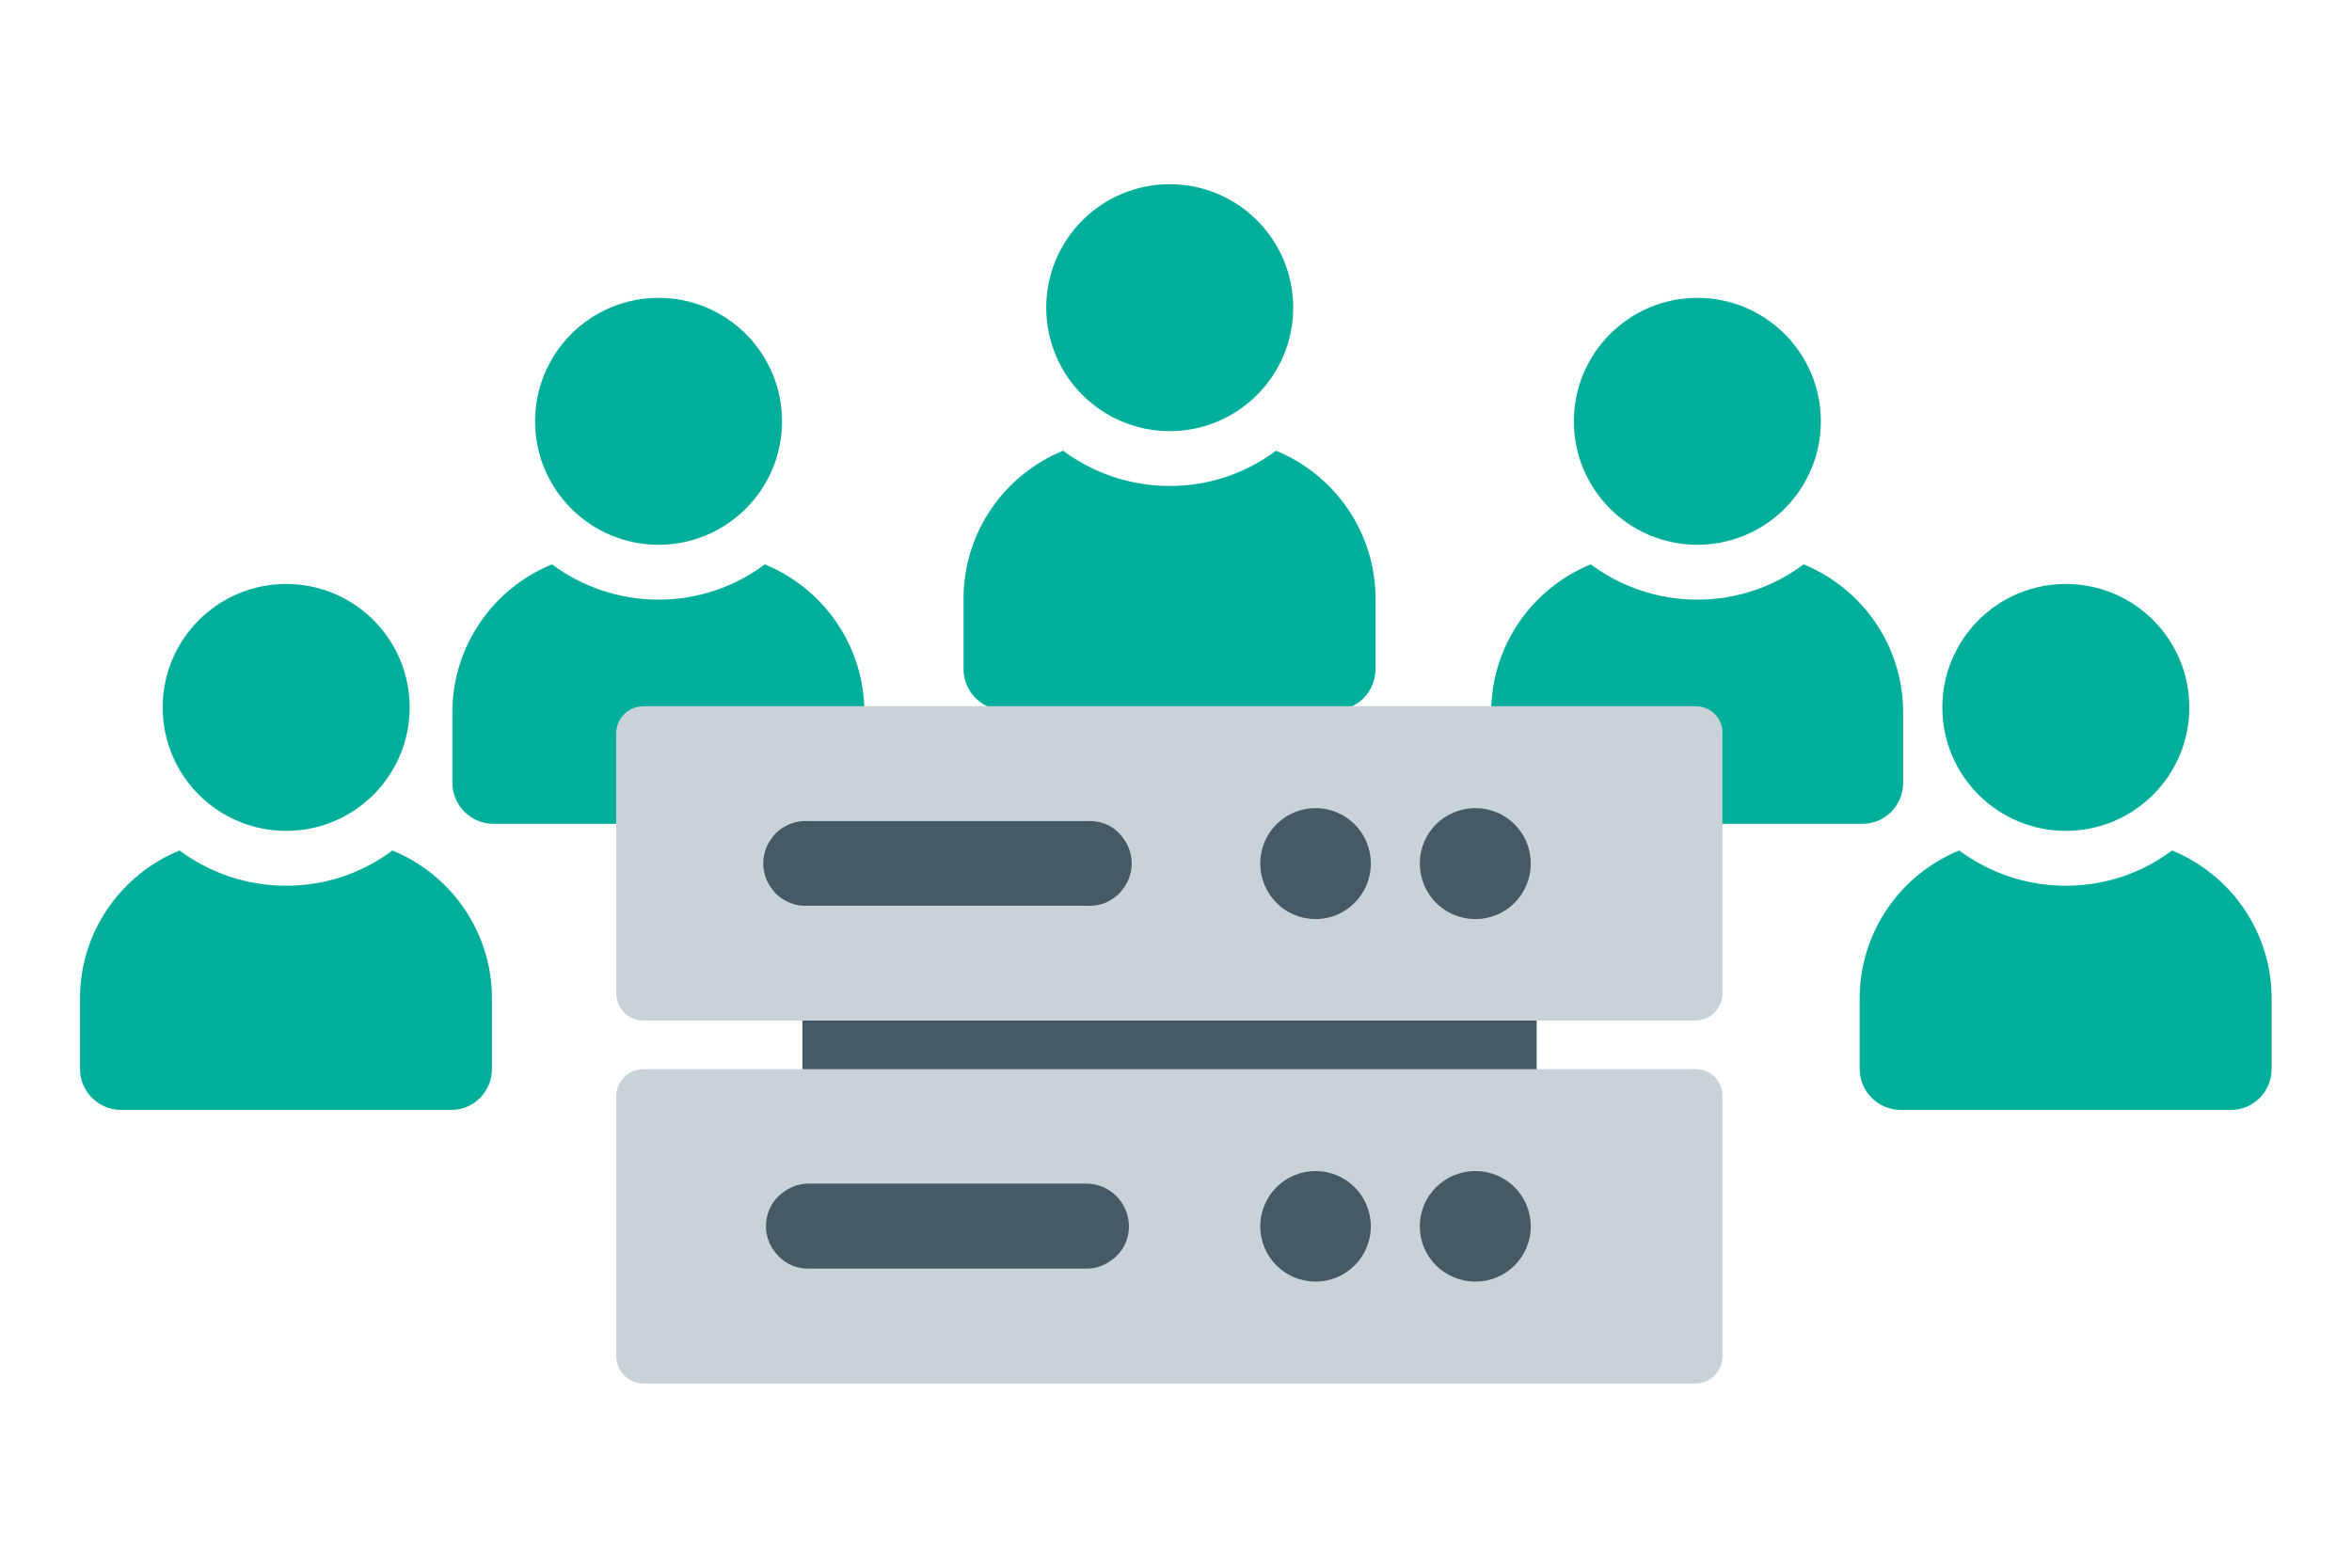
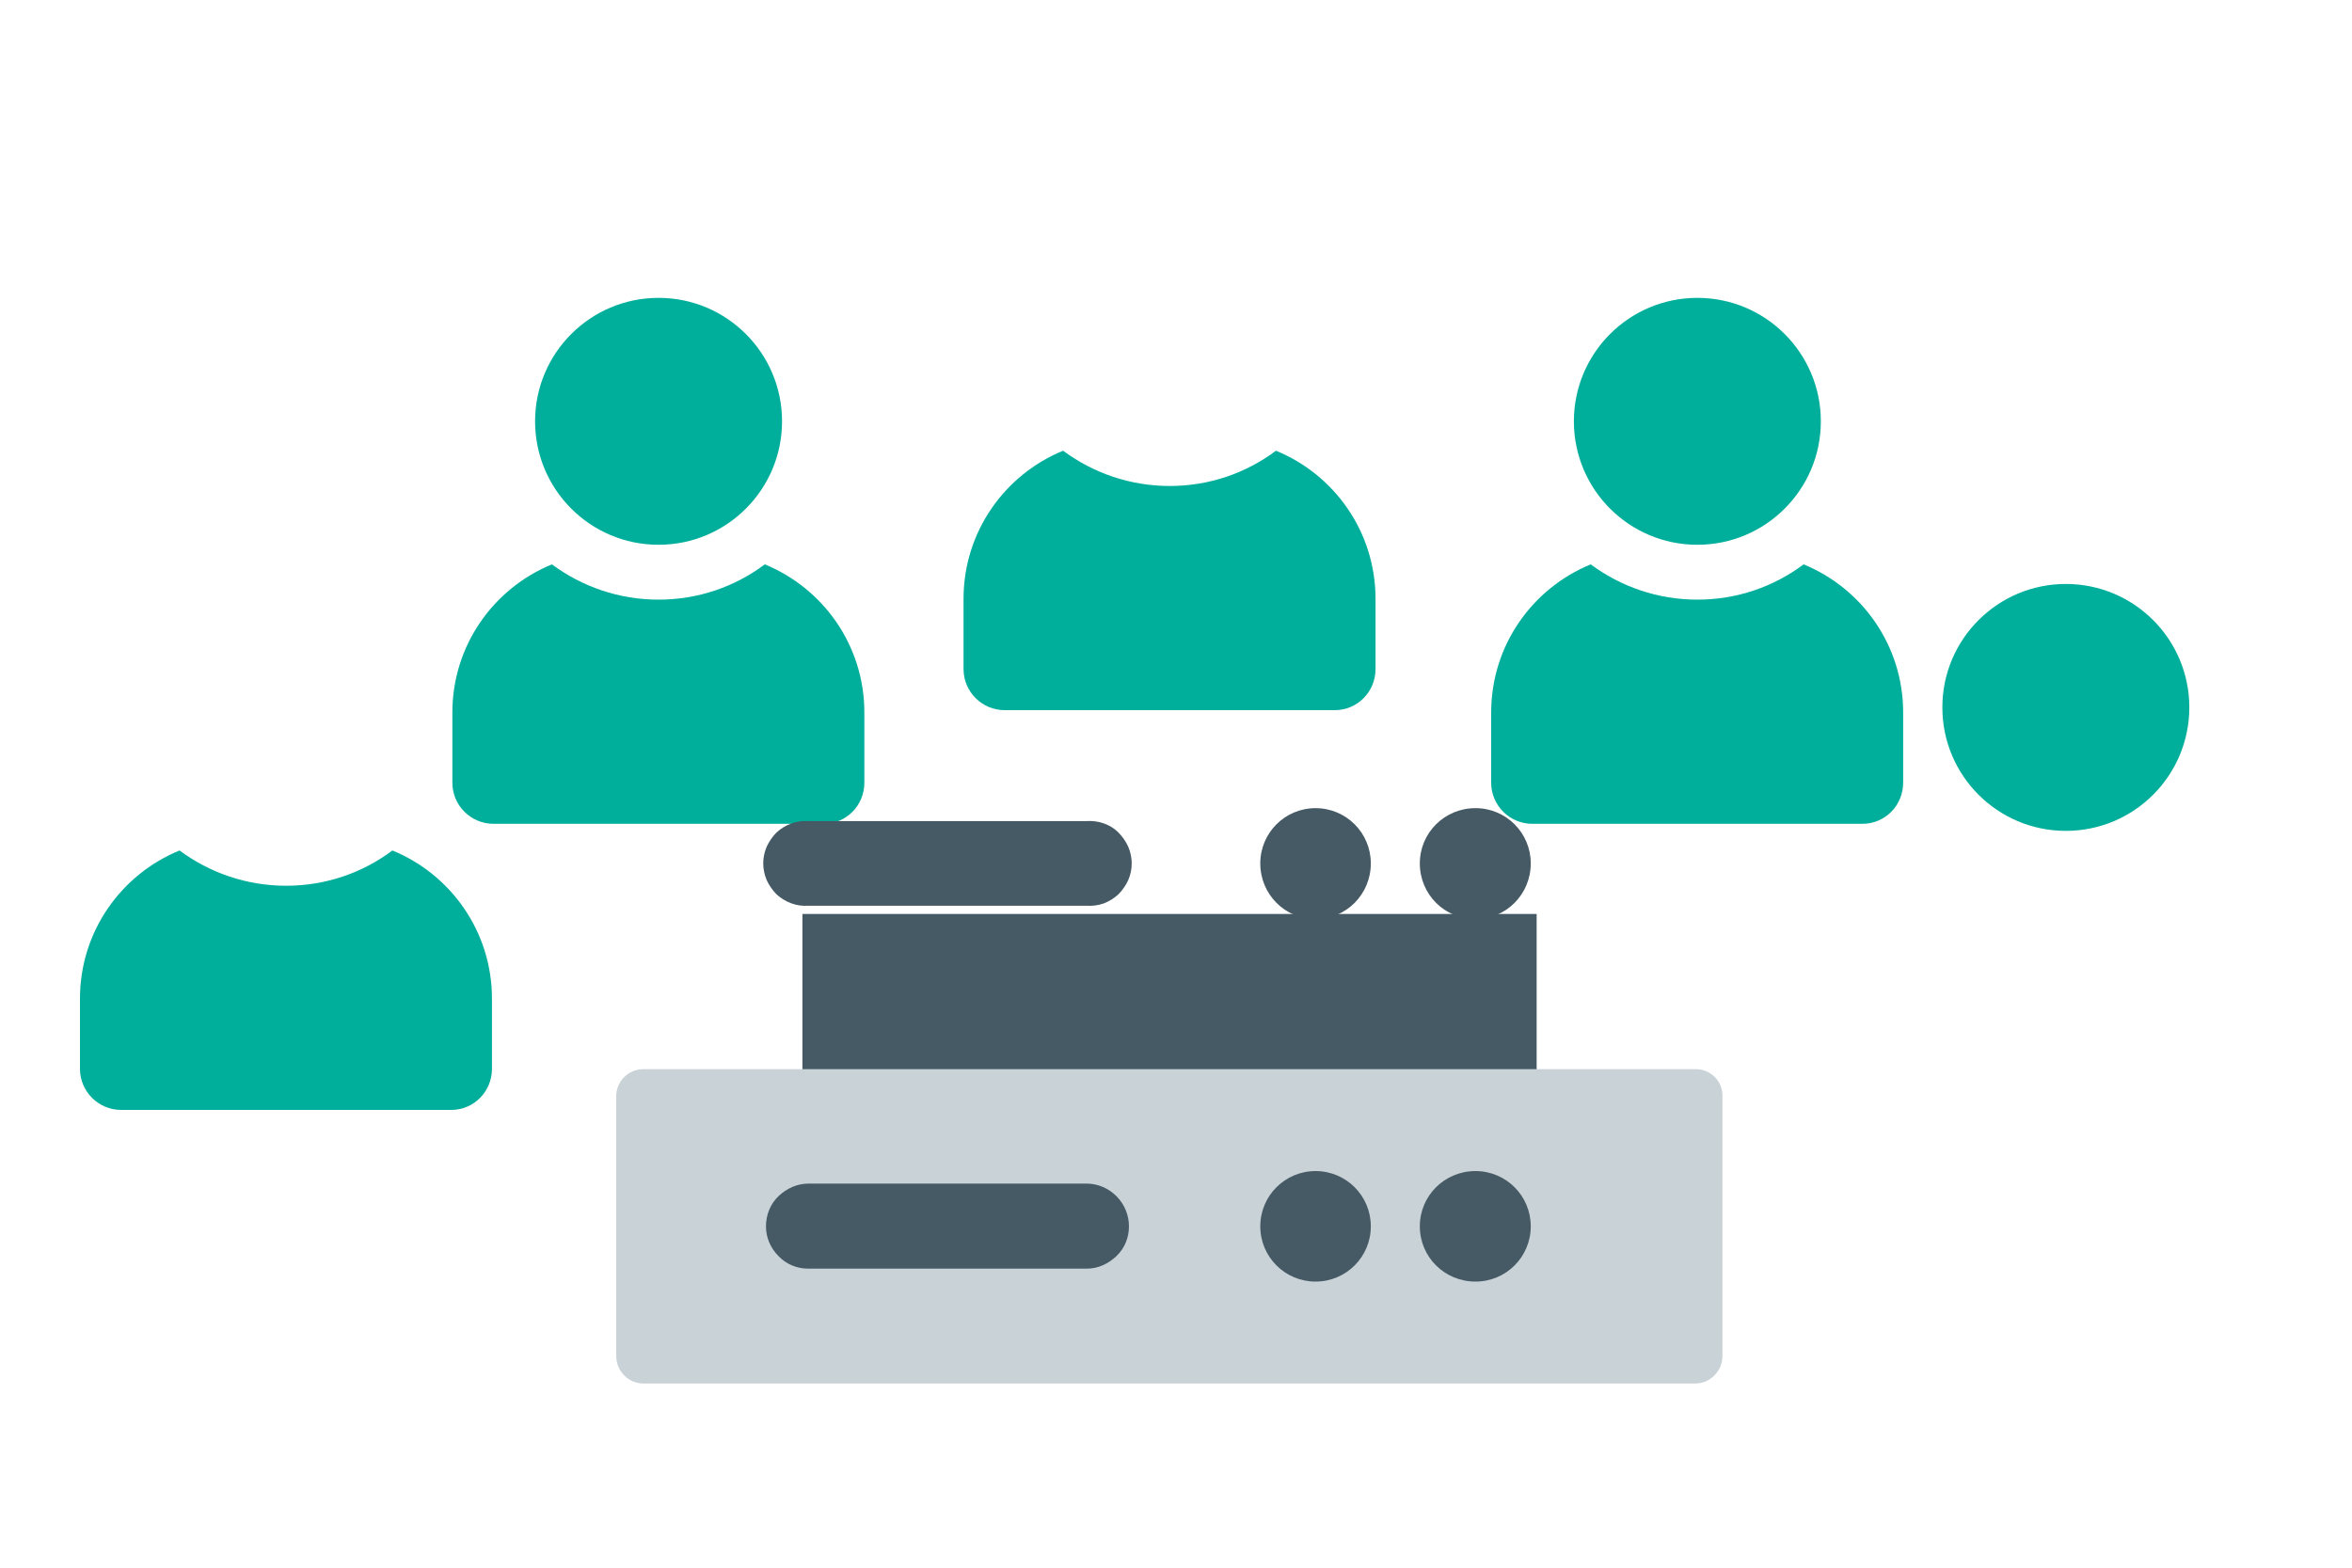
<svg xmlns="http://www.w3.org/2000/svg" version="1.1" id="レイアウト" x="0px" y="0px" viewBox="0 0 600 400" style="enable-background:new 0 0 600 400;" xml:space="preserve">
  <style type="text/css">
	.st0{fill:#00AF9B;}
	.st1{fill:#465A65;}
	.st2{fill:#C9D2D7;}
	.st3{fill:#004F9B;}
	.st4{fill:#FFFFFF;}
	.st5{fill:#009AE3;}
	.st6{fill:#E07459;}
	.st7{fill:#E44B5C;}
	.st8{clip-path:url(#SVGID_00000022519482930396279970000006544311662422617756_);}
	.st9{fill:#026C9C;}
	.st10{fill:#C5C5C5;}
	.st11{fill:#F7C3A0;}
	.st12{fill:#E0A983;}
	.st13{fill:#015078;}
	.st14{fill:#0290DF;}
	.st15{fill:#55300B;}
	.st16{fill:#E5E5E5;}
	.st17{fill:#CDE0EA;}
	.st18{fill:none;stroke:#00AF9B;stroke-width:3.285;stroke-linecap:round;stroke-linejoin:round;stroke-miterlimit:10;}
	.st19{fill:none;stroke:#00AF9B;stroke-width:3;stroke-linecap:round;stroke-linejoin:round;stroke-miterlimit:10;}
	.st20{fill:none;stroke:#D67157;stroke-width:3.285;stroke-linecap:round;stroke-linejoin:round;stroke-miterlimit:10;}
	.st21{fill:none;stroke:#D67157;stroke-width:3;stroke-linecap:round;stroke-linejoin:round;stroke-miterlimit:10;}
	.st22{fill:none;stroke:#E44B5C;stroke-width:3.285;stroke-linecap:round;stroke-linejoin:round;stroke-miterlimit:10;}
	.st23{fill:none;stroke:#E44B5C;stroke-width:3;stroke-linecap:round;stroke-linejoin:round;stroke-miterlimit:10;}
	.st24{fill:none;stroke:#D67157;stroke-width:3;stroke-miterlimit:10;}
	.st25{fill:none;stroke:#E44B5C;stroke-width:3.549;stroke-linecap:round;stroke-linejoin:round;stroke-miterlimit:10;}
	.st26{fill:none;stroke:#E44B5C;stroke-width:4.258;stroke-linecap:round;stroke-linejoin:round;stroke-miterlimit:10;}
	.st27{fill:#E9EAEC;stroke:#00AF9B;stroke-width:3;stroke-miterlimit:10;}
	.st28{fill:#F5CE92;}
	.st29{fill:#F3BC7C;}
	.st30{fill:#EFC788;}
	.st31{fill:#EBB371;}
	.st32{fill:#D39A62;}
	.st33{fill:#E3B572;}
	.st34{fill:#F3D7AD;}
	.st35{fill:#009AE3;stroke:#009AE3;stroke-width:3;stroke-linecap:round;stroke-linejoin:round;stroke-miterlimit:10;}
	.st36{fill:#E9EAEC;stroke:#D67157;stroke-width:3;stroke-miterlimit:10;}
	.st37{fill:#D67157;}
	.st38{fill:#FFB001;}
</style>
  <g>
    <g>
      <path class="st0" d="M325.5,115c-7.6,5.7-17,9-27.1,9s-19.5-3.3-27.2-9c-14.9,6.1-25.4,20.7-25.4,37.8v17.9    c0,5.8,4.7,10.5,10.5,10.5h84.2c5.8,0,10.4-4.7,10.4-10.5v-17.9C350.9,135.7,340.4,121.1,325.5,115z" />
-       <path class="st0" d="M298.4,110c17.4,0,31.5-14.1,31.5-31.5S315.8,47,298.4,47c-17.4,0-31.5,14.1-31.5,31.5S281,110,298.4,110z" />
    </g>
    <g>
      <path class="st0" d="M460.1,144c-7.6,5.7-17,9-27.1,9c-10.1,0-19.5-3.3-27.2-9c-14.9,6.1-25.4,20.7-25.4,37.8v17.9    c0,5.8,4.7,10.5,10.5,10.5h84.2c5.8,0,10.4-4.7,10.4-10.5v-17.9C485.5,164.7,475,150.1,460.1,144z" />
      <path class="st0" d="M433,139c17.4,0,31.5-14.1,31.5-31.5S450.4,76,433,76c-17.4,0-31.5,14.1-31.5,31.5S415.6,139,433,139z" />
    </g>
    <g>
      <path class="st0" d="M195.1,144c-7.6,5.7-17,9-27.1,9c-10.1,0-19.5-3.3-27.2-9c-14.9,6.1-25.4,20.7-25.4,37.8v17.9    c0,5.8,4.7,10.5,10.5,10.5h84.2c5.8,0,10.4-4.7,10.4-10.5v-17.9C220.5,164.7,210,150.1,195.1,144z" />
      <path class="st0" d="M168,139c17.4,0,31.5-14.1,31.5-31.5S185.4,76,168,76c-17.4,0-31.5,14.1-31.5,31.5S150.6,139,168,139z" />
    </g>
    <g>
      <path class="st0" d="M100.1,217c-7.6,5.7-17,9-27.1,9c-10.1,0-19.5-3.3-27.2-9c-14.9,6.1-25.4,20.7-25.4,37.8v17.9    c0,5.8,4.7,10.5,10.5,10.5h84.2c5.8,0,10.4-4.7,10.4-10.5v-17.9C125.5,237.7,115,223.1,100.1,217z" />
-       <path class="st0" d="M73,212c17.4,0,31.5-14.1,31.5-31.5S90.4,149,73,149c-17.4,0-31.5,14.1-31.5,31.5S55.6,212,73,212z" />
    </g>
    <g>
-       <path class="st0" d="M554.1,217c-7.6,5.7-17,9-27.1,9c-10.1,0-19.5-3.3-27.2-9c-14.9,6.1-25.4,20.7-25.4,37.8v17.9    c0,5.8,4.7,10.5,10.5,10.5h84.2c5.8,0,10.4-4.7,10.4-10.5v-17.9C579.5,237.7,569,223.1,554.1,217z" />
      <path class="st0" d="M527,212c17.4,0,31.5-14.1,31.5-31.5S544.4,149,527,149c-17.4,0-31.5,14.1-31.5,31.5S509.6,212,527,212z" />
    </g>
    <g>
      <path class="st1" d="M392.1,233.2H204.7v98.4h187.3V233.2z" />
      <path class="st2" d="M432.6,272.8H164.1c-3.8,0-6.9,3.1-6.9,6.9V346c0,3.8,3.1,7,6.9,7h268.4c3.8,0,6.9-3.2,6.9-7v-66.3    C439.5,275.9,436.4,272.8,432.6,272.8z" />
-       <path class="st2" d="M432.6,180.2H164.1c-3.8,0-6.9,3.1-6.9,6.9v66.3c0,3.8,3.1,7,6.9,7h268.4c3.8,0,6.9-3.2,6.9-7v-66.3    C439.5,183.3,436.4,180.2,432.6,180.2z" />
      <path class="st1" d="M376.4,234.5c7.8,0,14.1-6.3,14.1-14.2c0-7.8-6.3-14.1-14.1-14.1c-7.9,0-14.2,6.3-14.2,14.1    C362.2,228.2,368.5,234.5,376.4,234.5z" />
      <path class="st1" d="M335.6,234.5c7.8,0,14.1-6.3,14.1-14.2c0-7.8-6.3-14.1-14.1-14.1c-7.8,0-14.1,6.3-14.1,14.1    C321.5,228.2,327.8,234.5,335.6,234.5z" />
      <path class="st1" d="M277.2,231.1h-71c-1.5,0.1-2.9-0.1-4.3-0.6c-1.4-0.5-2.7-1.3-3.8-2.3c-1-1-1.9-2.3-2.5-3.6    c-0.6-1.4-0.9-2.9-0.9-4.3c0-1.5,0.3-2.9,0.9-4.3c0.6-1.3,1.5-2.6,2.5-3.6c1.1-1,2.4-1.8,3.8-2.3c1.4-0.5,2.9-0.7,4.3-0.6h71    c1.5-0.1,3,0.1,4.4,0.6c1.4,0.5,2.6,1.2,3.7,2.3c1,1,1.9,2.3,2.5,3.6c0.6,1.4,0.9,2.9,0.9,4.3c0,1.5-0.3,2.9-0.9,4.3    c-0.6,1.3-1.5,2.6-2.5,3.6c-1.1,1-2.4,1.8-3.7,2.3C280.2,231,278.7,231.2,277.2,231.1z" />
      <path class="st1" d="M376.4,327c7.8,0,14.1-6.3,14.1-14.1s-6.3-14.1-14.1-14.1c-7.9,0-14.2,6.3-14.2,14.1S368.5,327,376.4,327z" />
      <path class="st1" d="M335.6,327c7.8,0,14.1-6.3,14.1-14.1s-6.3-14.1-14.1-14.1c-7.8,0-14.1,6.3-14.1,14.1S327.8,327,335.6,327z" />
      <path class="st1" d="M277.2,323.7h-71c-2.9,0-5.6-1.1-7.6-3.2c-2.1-2.1-3.2-4.8-3.2-7.6c0-2.9,1.1-5.7,3.2-7.7    c2.1-2,4.8-3.2,7.6-3.2h71c2.9,0,5.6,1.2,7.6,3.2c2.1,2.1,3.2,4.9,3.2,7.7c0,2.9-1.1,5.6-3.2,7.6S280.1,323.7,277.2,323.7z" />
    </g>
  </g>
</svg>